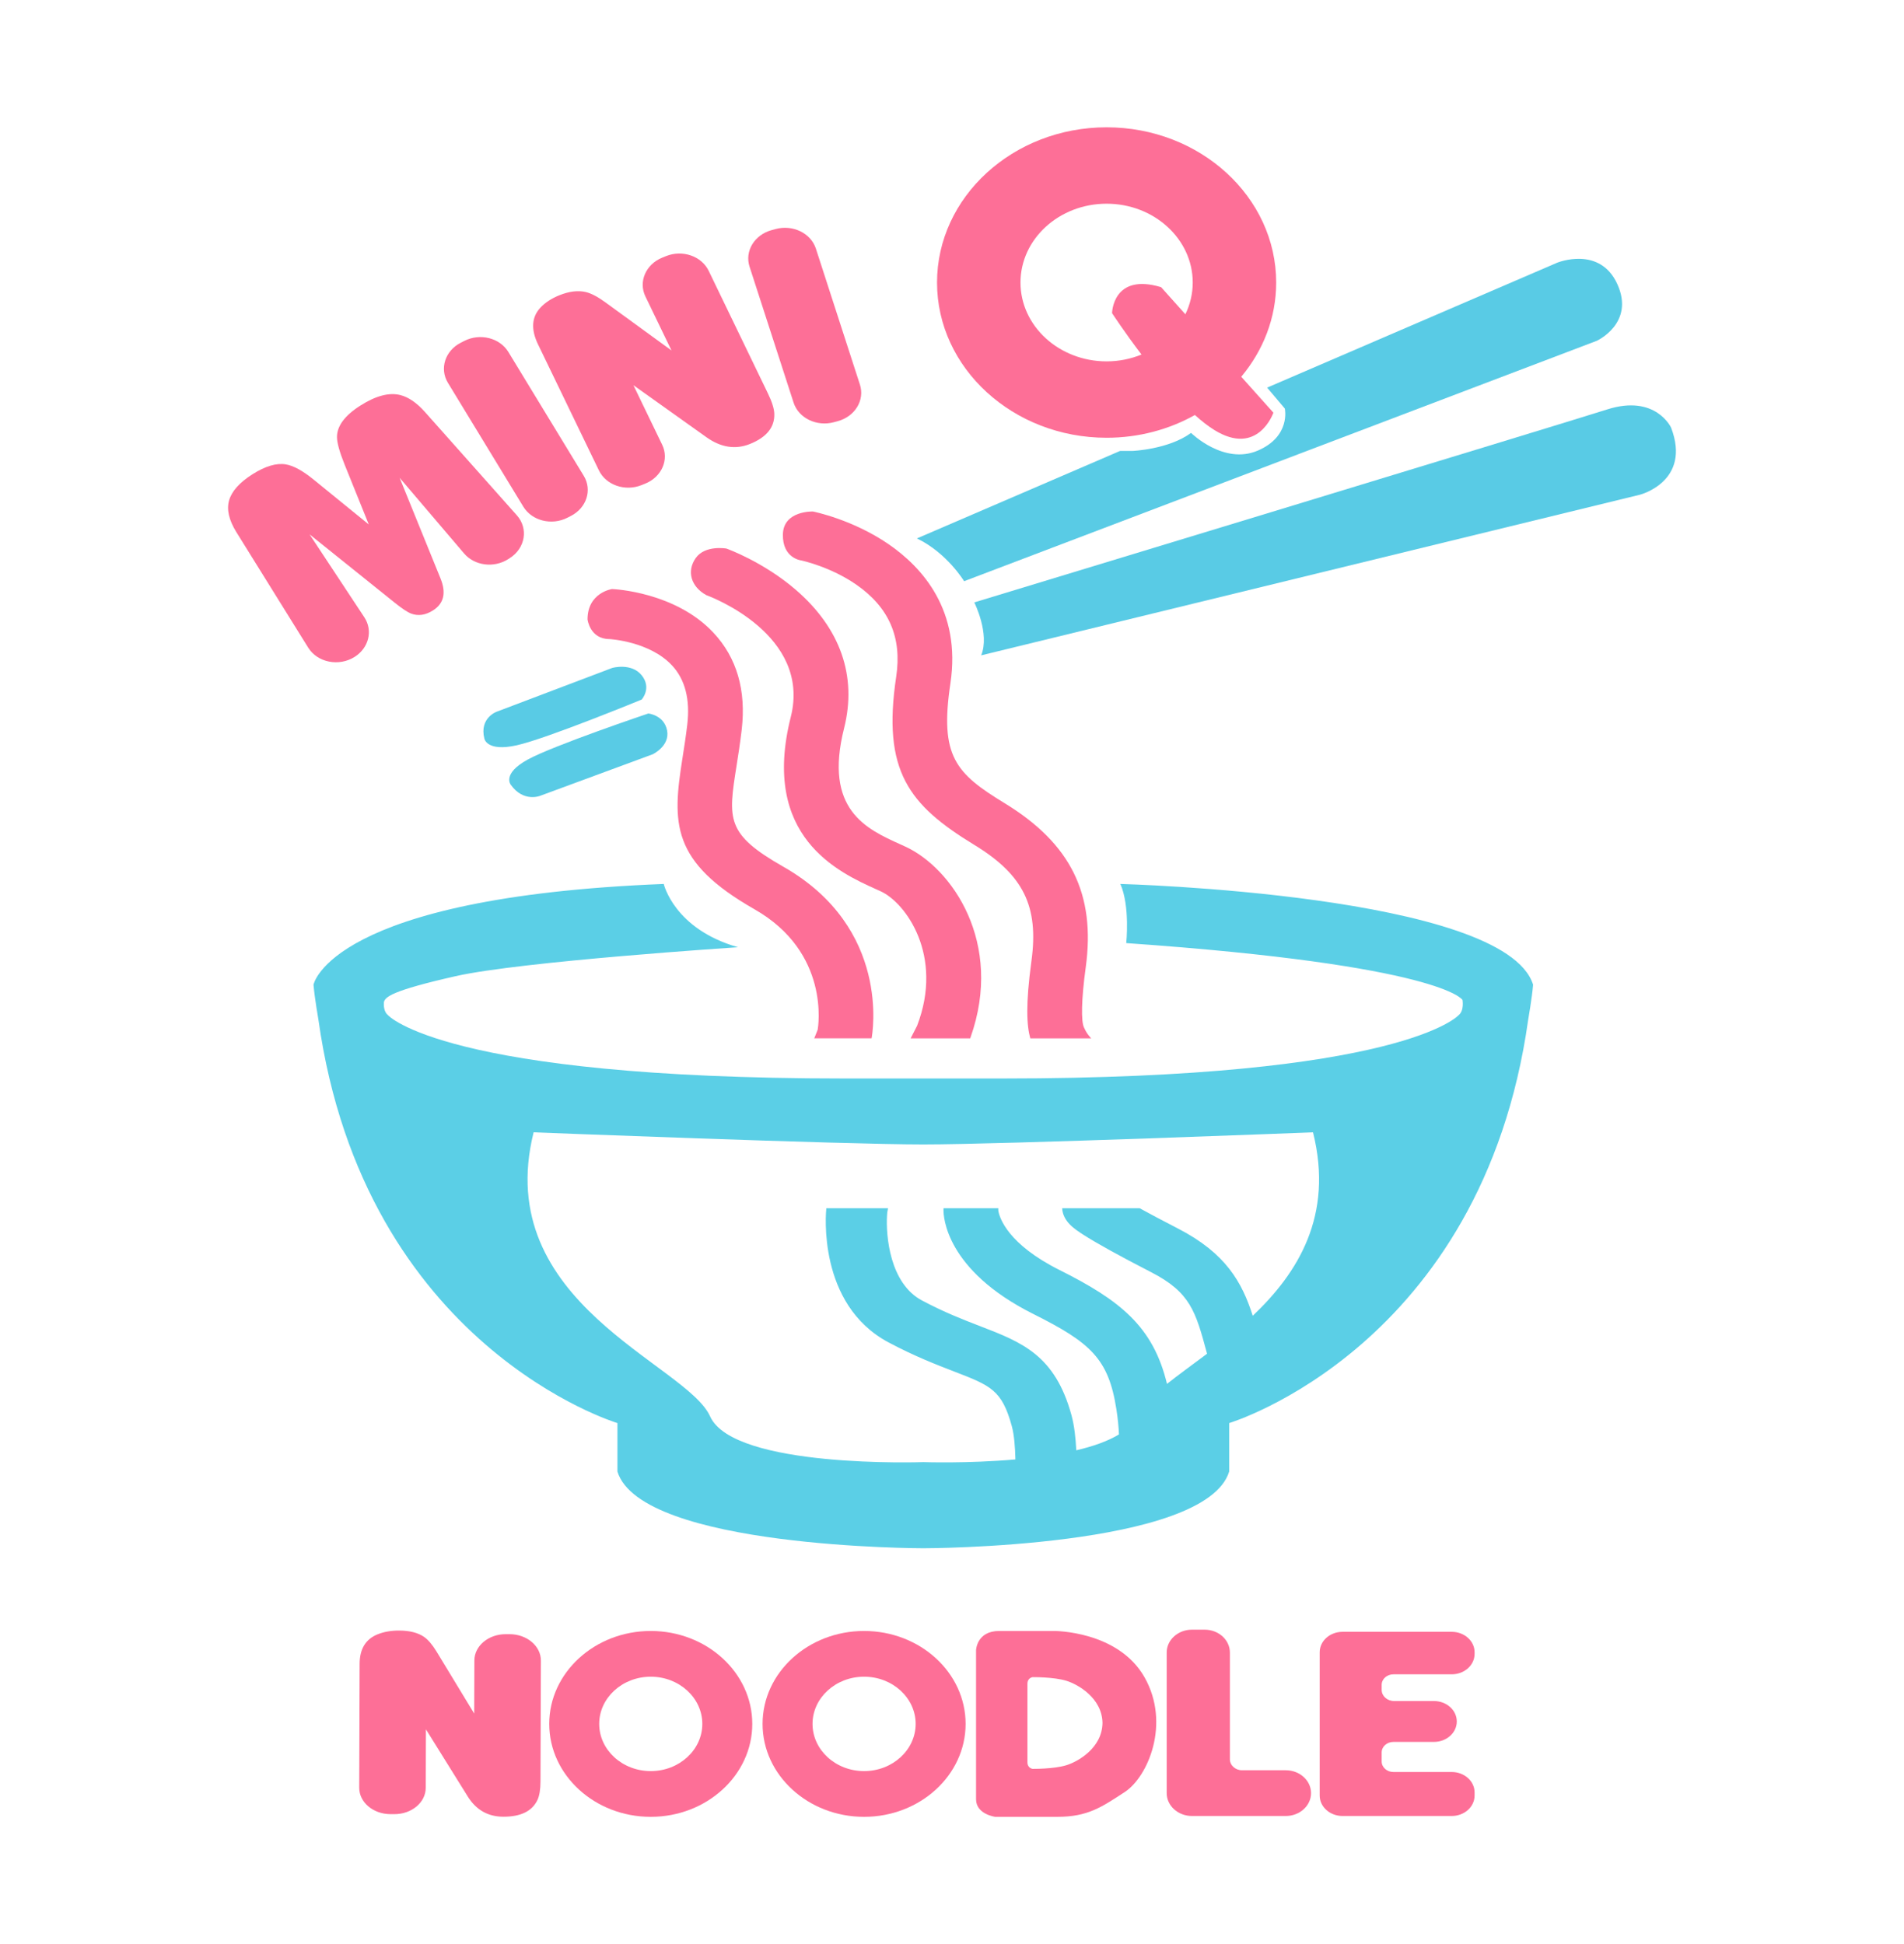
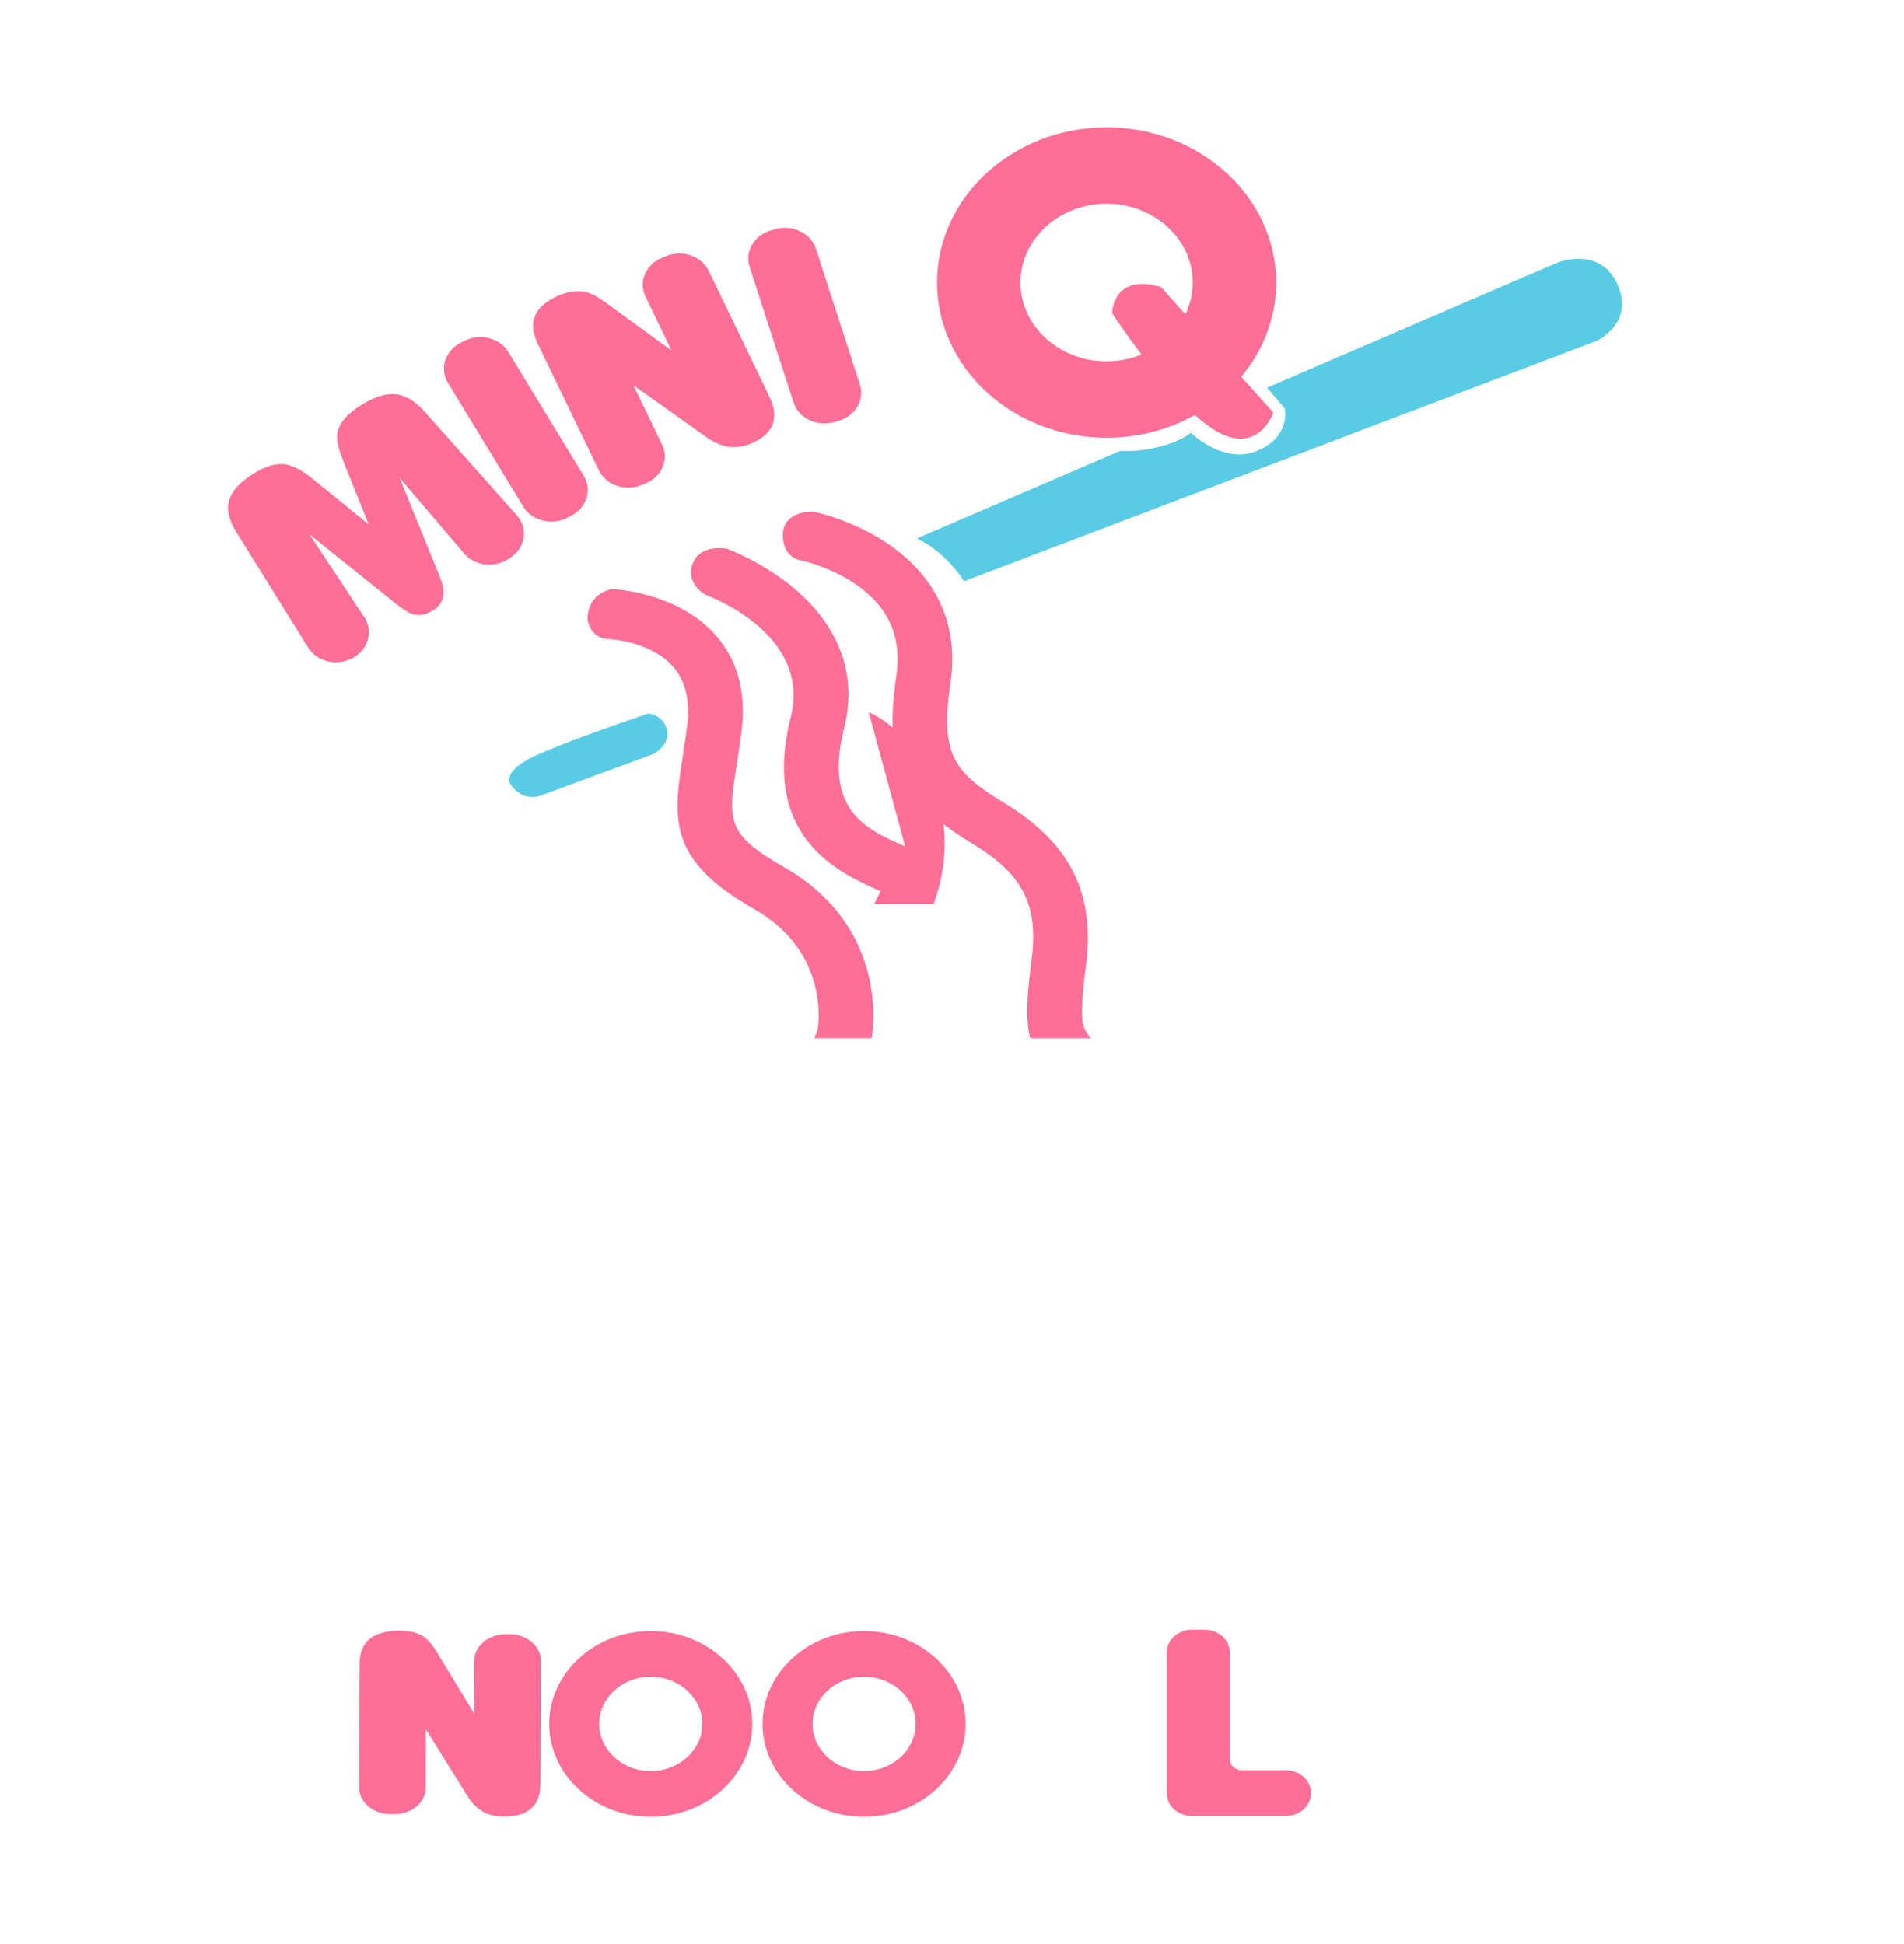
<svg xmlns="http://www.w3.org/2000/svg" id="Layer_1" data-name="Layer 1" viewBox="0 0 752 768">
  <defs>
    <style>
      .cls-1 {
        fill: #5bcfe6;
      }

      .cls-2 {
        fill: #fd6f97;
      }

      .cls-3 {
        fill: #59cbe5;
      }
    </style>
  </defs>
  <path class="cls-2" d="m309.391,342.387c-22.732-12.947-21.831-18.661-18.477-39.921.66-4.181,1.407-8.919,2.023-14.167,1.832-15.618-1.937-28.542-11.203-38.411-15.039-16.019-39.003-17.156-40.016-17.197,0,0-9.668,1.375-9.668,12.01,0,0,.921,7.754,8.666,7.754.158.008,15.88.904,24.719,10.426,5.154,5.552,7.178,13.392,6.014,23.304-.574,4.889-1.26,9.242-1.924,13.451-4.008,25.402-4.662,40.692,28.45,59.55,29.99,17.08,25.182,46.415,24.974,47.599l-1.358,3.391h22.649c.335-1.766,7.729-43.542-34.849-67.79Z" />
-   <path class="cls-2" d="m357.5,334.407l-1.82-.833c-13.547-6.113-30.403-13.725-22.305-45.882,5.187-20.577-1.433-39.519-19.143-54.765-12.648-10.882-26.729-16.016-27.321-16.224,0,0-8.417-1.51-12.125,3.738-3.697,5.248-1.831,11.392,4.208,14.673,1.695.614,41.527,15.599,33.326,48.131-11.954,47.413,18.949,61.367,33.792,68.073l1.718.781c9.987,4.572,24.978,25.482,14.388,53.109l-2.563,4.993h23.533v-.026h.004c.045-.146.102-.292.148-.427,13.183-37.281-7.382-66.897-25.842-75.342Z" />
+   <path class="cls-2" d="m357.5,334.407l-1.82-.833c-13.547-6.113-30.403-13.725-22.305-45.882,5.187-20.577-1.433-39.519-19.143-54.765-12.648-10.882-26.729-16.016-27.321-16.224,0,0-8.417-1.51-12.125,3.738-3.697,5.248-1.831,11.392,4.208,14.673,1.695.614,41.527,15.599,33.326,48.131-11.954,47.413,18.949,61.367,33.792,68.073l1.718.781l-2.563,4.993h23.533v-.026h.004c.045-.146.102-.292.148-.427,13.183-37.281-7.382-66.897-25.842-75.342Z" />
  <path class="cls-2" d="m428.85,407.344c-.182-.406-.398-.812-.637-1.27-1.342-2.447-1.103-11.424.614-24.014,3.935-28.866-5.937-48.84-32.029-64.762-19.347-11.809-25.74-18.515-21.429-47.33,4.311-28.731-10.987-45.82-24.579-55.109-14.047-9.601-29.072-12.663-29.709-12.798,0,0-11.681-.437-11.875,9.049-.193,9.487,7.245,10.278,7.245,10.278.114.031,11.624,2.468,21.918,9.685,12.807,8.956,17.903,20.806,15.594,36.208-5.596,37.353,4.993,50.704,30.847,66.48,19.404,11.84,25.512,24.264,22.566,45.84-2.354,17.307-1.865,25.576-.455,30.595h24.056s-1.479-1.593-2.127-2.853Z" />
-   <path class="cls-1" d="m442.496,349.191c3.872,8.774,2.323,23.361,2.323,23.361,125.067,8.737,132.811,22.459,132.811,22.459,0,0,.749,4.222-1.549,6.027,0,0-22.071,24.993-180.05,24.993h-62.727c-157.979,0-180.05-24.993-180.05-24.993-1.635-1.284-1.727-3.784-1.644-5.125.534-2.001,2.515-4.447,28.361-10.296,25.846-5.849,111.515-11.433,111.515-11.433-25.265-7.179-29.331-24.993-29.331-24.993-131.94,5.229-138.329,39.793-138.329,39.793l.054.629h.001c.457,5.045,1.881,13.197,1.881,13.197,18.199,129.394,118.097,159.35,118.097,159.35v19.143c9.293,30.31,120.808,30.31,120.808,30.31,0,0,111.515,0,120.808-30.31v-19.143s99.899-29.956,118.097-159.35c0,0,1.549-8.863,1.936-13.826-11.229-35.805-163.013-39.793-163.013-39.793Zm52.285,170.583c-4.196-13.139-10.569-24.707-29.568-34.485-6.415-3.301-11.329-5.925-15.093-7.998h-30.608l-.011-.021c.296,5.269,4.88,8.227,8.258,10.414,5.209,3.364,14.252,8.362,26.866,14.86,15.56,7.998,17.596,15.527,22.054,32.011.019.07.038.142.057.212-5.75,4.34-11.226,8.261-15.831,11.915-5.451-22.721-18.583-33.04-42.46-44.995-20.397-10.213-23.611-20.556-24.107-23.165-.109-.508-.047-1.229-.047-1.229h-21.647v.735c-.029,2.367.712,23.635,35.432,41.019,22.678,11.354,29.74,17.672,32.846,37.635.593,3.812.901,7.109,1.019,9.957-4.381,2.685-10.266,4.729-16.855,6.279-.236-4.783-.776-9.757-1.878-13.801-6.494-23.822-19.576-28.867-36.14-35.254-6.585-2.539-14.05-5.418-22.951-10.15-12.719-6.762-14.278-25.582-13.777-33.623l.087-1.123.303-1.674h-24.37c-.163,1.545-3.652,37.993,24.607,53.017,10.278,5.464,18.892,8.786,25.813,11.455,14.549,5.609,18.94,7.303,22.854,21.664.926,3.399,1.302,8.345,1.409,13.095-19.032,1.671-36.374,1.056-36.374,1.056,0,0-74.924,2.659-84.217-18.08-9.293-20.739-86.54-44.668-69.697-112.201,0,0,121.389,4.786,153.914,4.786s153.914-4.786,153.914-4.786c8.23,32.998-6.006,55.582-23.801,72.474Z" />
  <path class="cls-3" d="m630.672,134.623l-249.889,94.972s-6.733-11.184-18.642-16.901l80.252-34.564,4.798.013s14.321-.572,23.227-7.132c0,0,12.906,12.747,26.335,6.999,13.16-5.632,10.697-16.617,10.697-16.617l-6.991-8.272,114.54-49.333s16.845-6.915,23.806,8.508c6.972,15.422-8.132,22.327-8.132,22.327Z" />
-   <path class="cls-3" d="m384.803,237.966s6.218,12.408,2.722,20.916l260.19-63.456s20.425-5.229,12.294-26.499c0,0-6.098-13.294-25.265-7.179-19.167,6.115-249.94,76.218-249.94,76.218Z" />
-   <path class="cls-3" d="m241.828,263.844l-45.593,17.282s-6.97,2.393-4.937,10.635c0,0,.871,5.318,12.778,2.659,11.907-2.659,49.369-18.08,49.369-18.08,0,0,4.066-4.52,0-9.572-4.066-5.052-11.616-2.925-11.616-2.925Z" />
  <path class="cls-3" d="m257.815,297.956l-44.497,16.421s-6.609,2.686-11.601-4.406c0,0-3.521-4.299,6.664-9.896,10.185-5.597,47.691-18.228,47.691-18.228,0,0,6.273.638,7.408,6.754,1.135,6.116-5.665,9.354-5.665,9.354Z" />
  <g>
    <path class="cls-2" d="m201.336,220.478l-.658.419c-5.619,3.578-13.255,2.584-17.384-2.263l-25.461-29.893,16.142,39.737c2.328,5.696,1.348,9.91-2.941,12.641-2.978,1.896-5.865,2.318-8.663,1.266-1.399-.526-3.51-1.921-6.334-4.185l-33.764-27.105,21.624,32.755c3.45,5.225,1.789,12.064-3.792,15.618h0c-6.208,3.953-14.711,2.275-18.381-3.628l-28.385-45.655c-2.949-4.782-3.896-8.972-2.843-12.571,1.053-3.599,4.114-7.012,9.183-10.24,5.069-3.228,9.464-4.538,13.181-3.93,3.006.495,6.63,2.462,10.872,5.9l21.921,17.833-9.616-23.832c-1.934-4.831-2.915-8.381-2.944-10.635-.025-4.394,3.049-8.553,9.221-12.483,6.133-3.905,11.424-5.29,15.869-4.147,3.212.836,6.419,3.05,9.62,6.632l36.331,40.856c4.638,5.216,3.351,12.997-2.797,16.912Z" />
    <path class="cls-2" d="m225.467,203.82l-1.376.702c-6.213,3.17-14.003,1.216-17.398-4.363l-29.787-48.941c-3.396-5.579-1.112-12.672,5.101-15.842l1.376-.702c6.213-3.17,14.003-1.216,17.398,4.363l29.787,48.941c3.396,5.579,1.112,12.672-5.101,15.842Z" />
    <path class="cls-2" d="m261.581,101.768l1.44-.583c6.505-2.633,14.065-.033,16.887,5.809l23.412,48.475c1.593,3.298,2.425,5.95,2.495,7.951.193,5.301-2.989,9.281-9.554,11.939-5.731,2.32-11.469,1.448-17.213-2.613l-28.874-20.574,11.359,23.519c2.821,5.841-.165,12.712-6.67,15.345l-1.44.583c-6.505,2.633-14.065.033-16.887-5.809l-24.024-49.743c-2.877-5.958-2.556-10.815.965-14.572,1.873-1.988,4.329-3.597,7.37-4.828,3.949-1.599,7.471-2.028,10.566-1.289,2.088.511,4.581,1.812,7.48,3.904l26.324,19.168-10.306-21.338c-2.821-5.841.165-12.712,6.67-15.345Z" />
    <path class="cls-2" d="m330.879,166.375l-1.51.41c-6.819,1.851-13.955-1.613-15.938-7.736l-17.393-53.716c-1.983-6.124,1.938-12.588,8.757-14.439l1.51-.41c6.819-1.851,13.955,1.613,15.938,7.736l17.393,53.716c1.983,6.124-1.938,12.588-8.757,14.439Z" />
  </g>
  <g>
    <path class="cls-2" d="m199.77,645.547l1.513.004c6.836.019,12.362,4.693,12.343,10.44l-.156,47.694c-.011,3.245-.413,5.703-1.207,7.372-2.094,4.421-6.589,6.624-13.487,6.605-6.022-.016-10.687-2.659-13.995-7.923l-16.559-26.597-.076,23.14c-.019,5.747-5.575,10.391-12.411,10.372l-1.513-.004c-6.836-.019-12.362-4.693-12.343-10.44l.16-48.941c.019-5.861,2.376-9.745,7.072-11.651,2.493-1.005,5.337-1.503,8.533-1.494,4.15.011,7.425.84,9.827,2.487,1.615,1.121,3.248,3.027,4.899,5.718l14.921,24.586.069-20.994c.019-5.747,5.575-10.391,12.411-10.372Z" />
    <path class="cls-2" d="m257.022,717.708c-22.11,0-40.097-16.469-40.097-36.712s17.988-36.711,40.097-36.711,40.098,16.469,40.098,36.711-17.988,36.712-40.098,36.712Zm0-55.356c-11.228,0-20.364,8.364-20.364,18.644s9.135,18.645,20.364,18.645,20.364-8.364,20.364-18.645-9.135-18.644-20.364-18.644Z" />
    <path class="cls-2" d="m341.28,717.708c-22.11,0-40.097-16.469-40.097-36.712s17.988-36.711,40.097-36.711,40.098,16.469,40.098,36.711-17.988,36.712-40.098,36.712Zm0-55.356c-11.228,0-20.364,8.364-20.364,18.644s9.135,18.645,20.364,18.645,20.364-8.364,20.364-18.645-9.135-18.644-20.364-18.644Z" />
    <path class="cls-2" d="m517.804,708.342h0c0,4.988-4.467,9.032-9.978,9.032h-37.053c-5.511,0-9.978-4.044-9.978-9.032v-55.537c0-4.988,4.467-9.032,9.978-9.032h5.003c5.511,0,9.978,4.044,9.978,9.032v42.149c0,2.406,2.155,4.356,4.812,4.356h17.259c5.511,0,9.978,4.044,9.978,9.032Z" />
-     <path class="cls-2" d="m582.401,708.073v1.226c0,4.46-4.041,8.075-9.025,8.075h-43.13c-4.984,0-9.025-3.615-9.025-8.075v-56.605c0-4.46,4.041-8.075,9.025-8.075h43.13c4.984,0,9.025,3.615,9.025,8.075v.64c0,4.46-4.041,8.075-9.025,8.075h-23.032c-2.562,0-4.64,1.859-4.64,4.151v2.004c0,2.429,2.201,4.398,4.915,4.398h15.726c4.984,0,9.025,3.615,9.025,8.075h0c0,4.46-4.041,8.075-9.025,8.075h-16.002c-2.562,0-4.64,1.859-4.64,4.151v3.584c0,2.293,2.077,4.151,4.64,4.151h23.032c4.984,0,9.025,3.615,9.025,8.075Z" />
-     <path class="cls-2" d="m452.013,662.529c-10.445-18.357-35.656-18.244-35.656-18.244h-21.73c-8.884,0-9.124,7.584-9.124,7.584v58.914c0,5.935,7.563,6.925,7.563,6.925h24.491c12.125,0,17.528-3.847,26.652-9.782,9.124-5.935,18.248-27.039,7.803-45.396Zm-30.854,34.794c-5.042,1.539-13.326,1.429-13.326,1.429,0,0-2.041-.22-2.041-2.638v-30.945c0-2.418,2.041-2.638,2.041-2.638,0,0,8.284-.11,13.326,1.429,4.345,1.326,14.117,6.655,14.283,16.682-.166,10.027-9.938,15.356-14.283,16.682Z" />
  </g>
  <path class="cls-2" d="m504.039,111.61c0-33.811-30.044-61.318-66.975-61.318s-66.974,27.507-66.974,61.318,30.044,61.319,66.974,61.319c12.766,0,24.706-3.29,34.87-8.988,2.617,2.358,5.201,4.399,7.666,5.923,17.275,10.687,23.344-6.839,23.344-6.839l-12.7-14.198c8.644-10.328,13.796-23.229,13.796-37.216Zm-100.988,0c0-17.171,15.258-31.14,34.013-31.14s34.015,13.97,34.015,31.14c0,4.464-1.05,8.701-2.905,12.543l-9.584-10.714c-19.142-5.771-19.376,10.259-19.376,10.259,0,0,4.79,7.348,11.63,16.359-4.217,1.719-8.873,2.695-13.78,2.695-18.754,0-34.013-13.97-34.013-31.142Z" />
</svg>